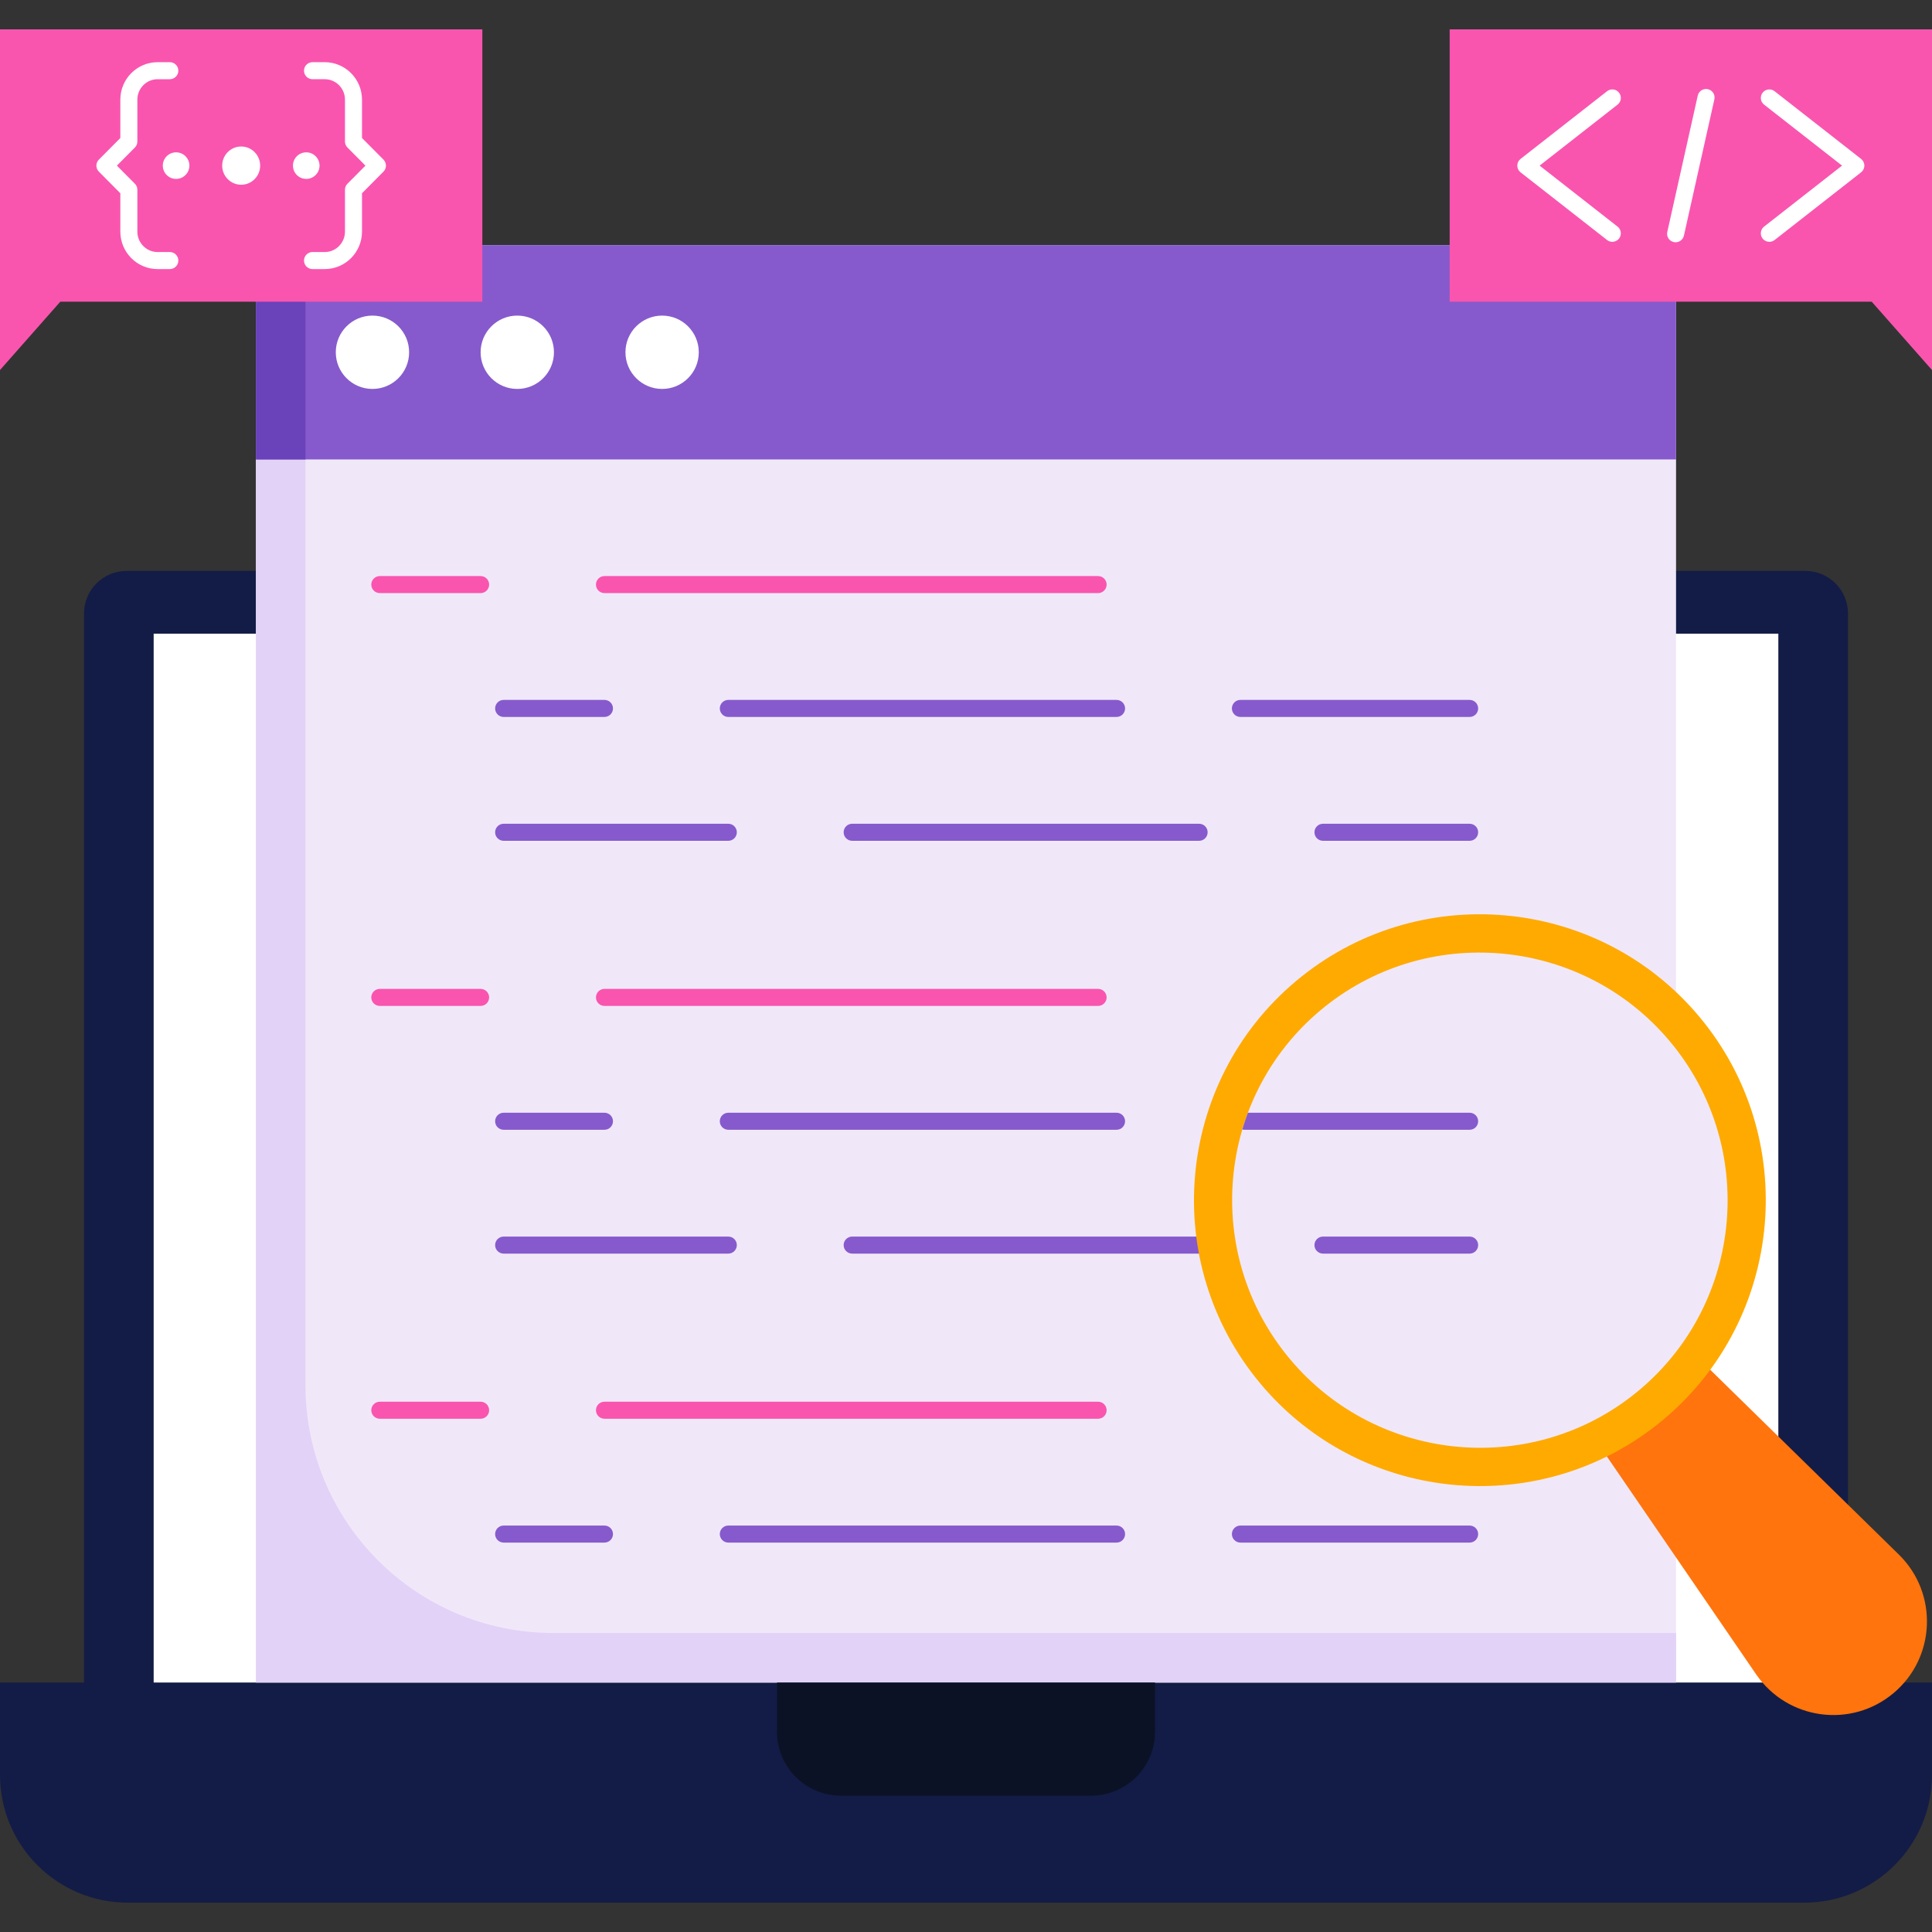
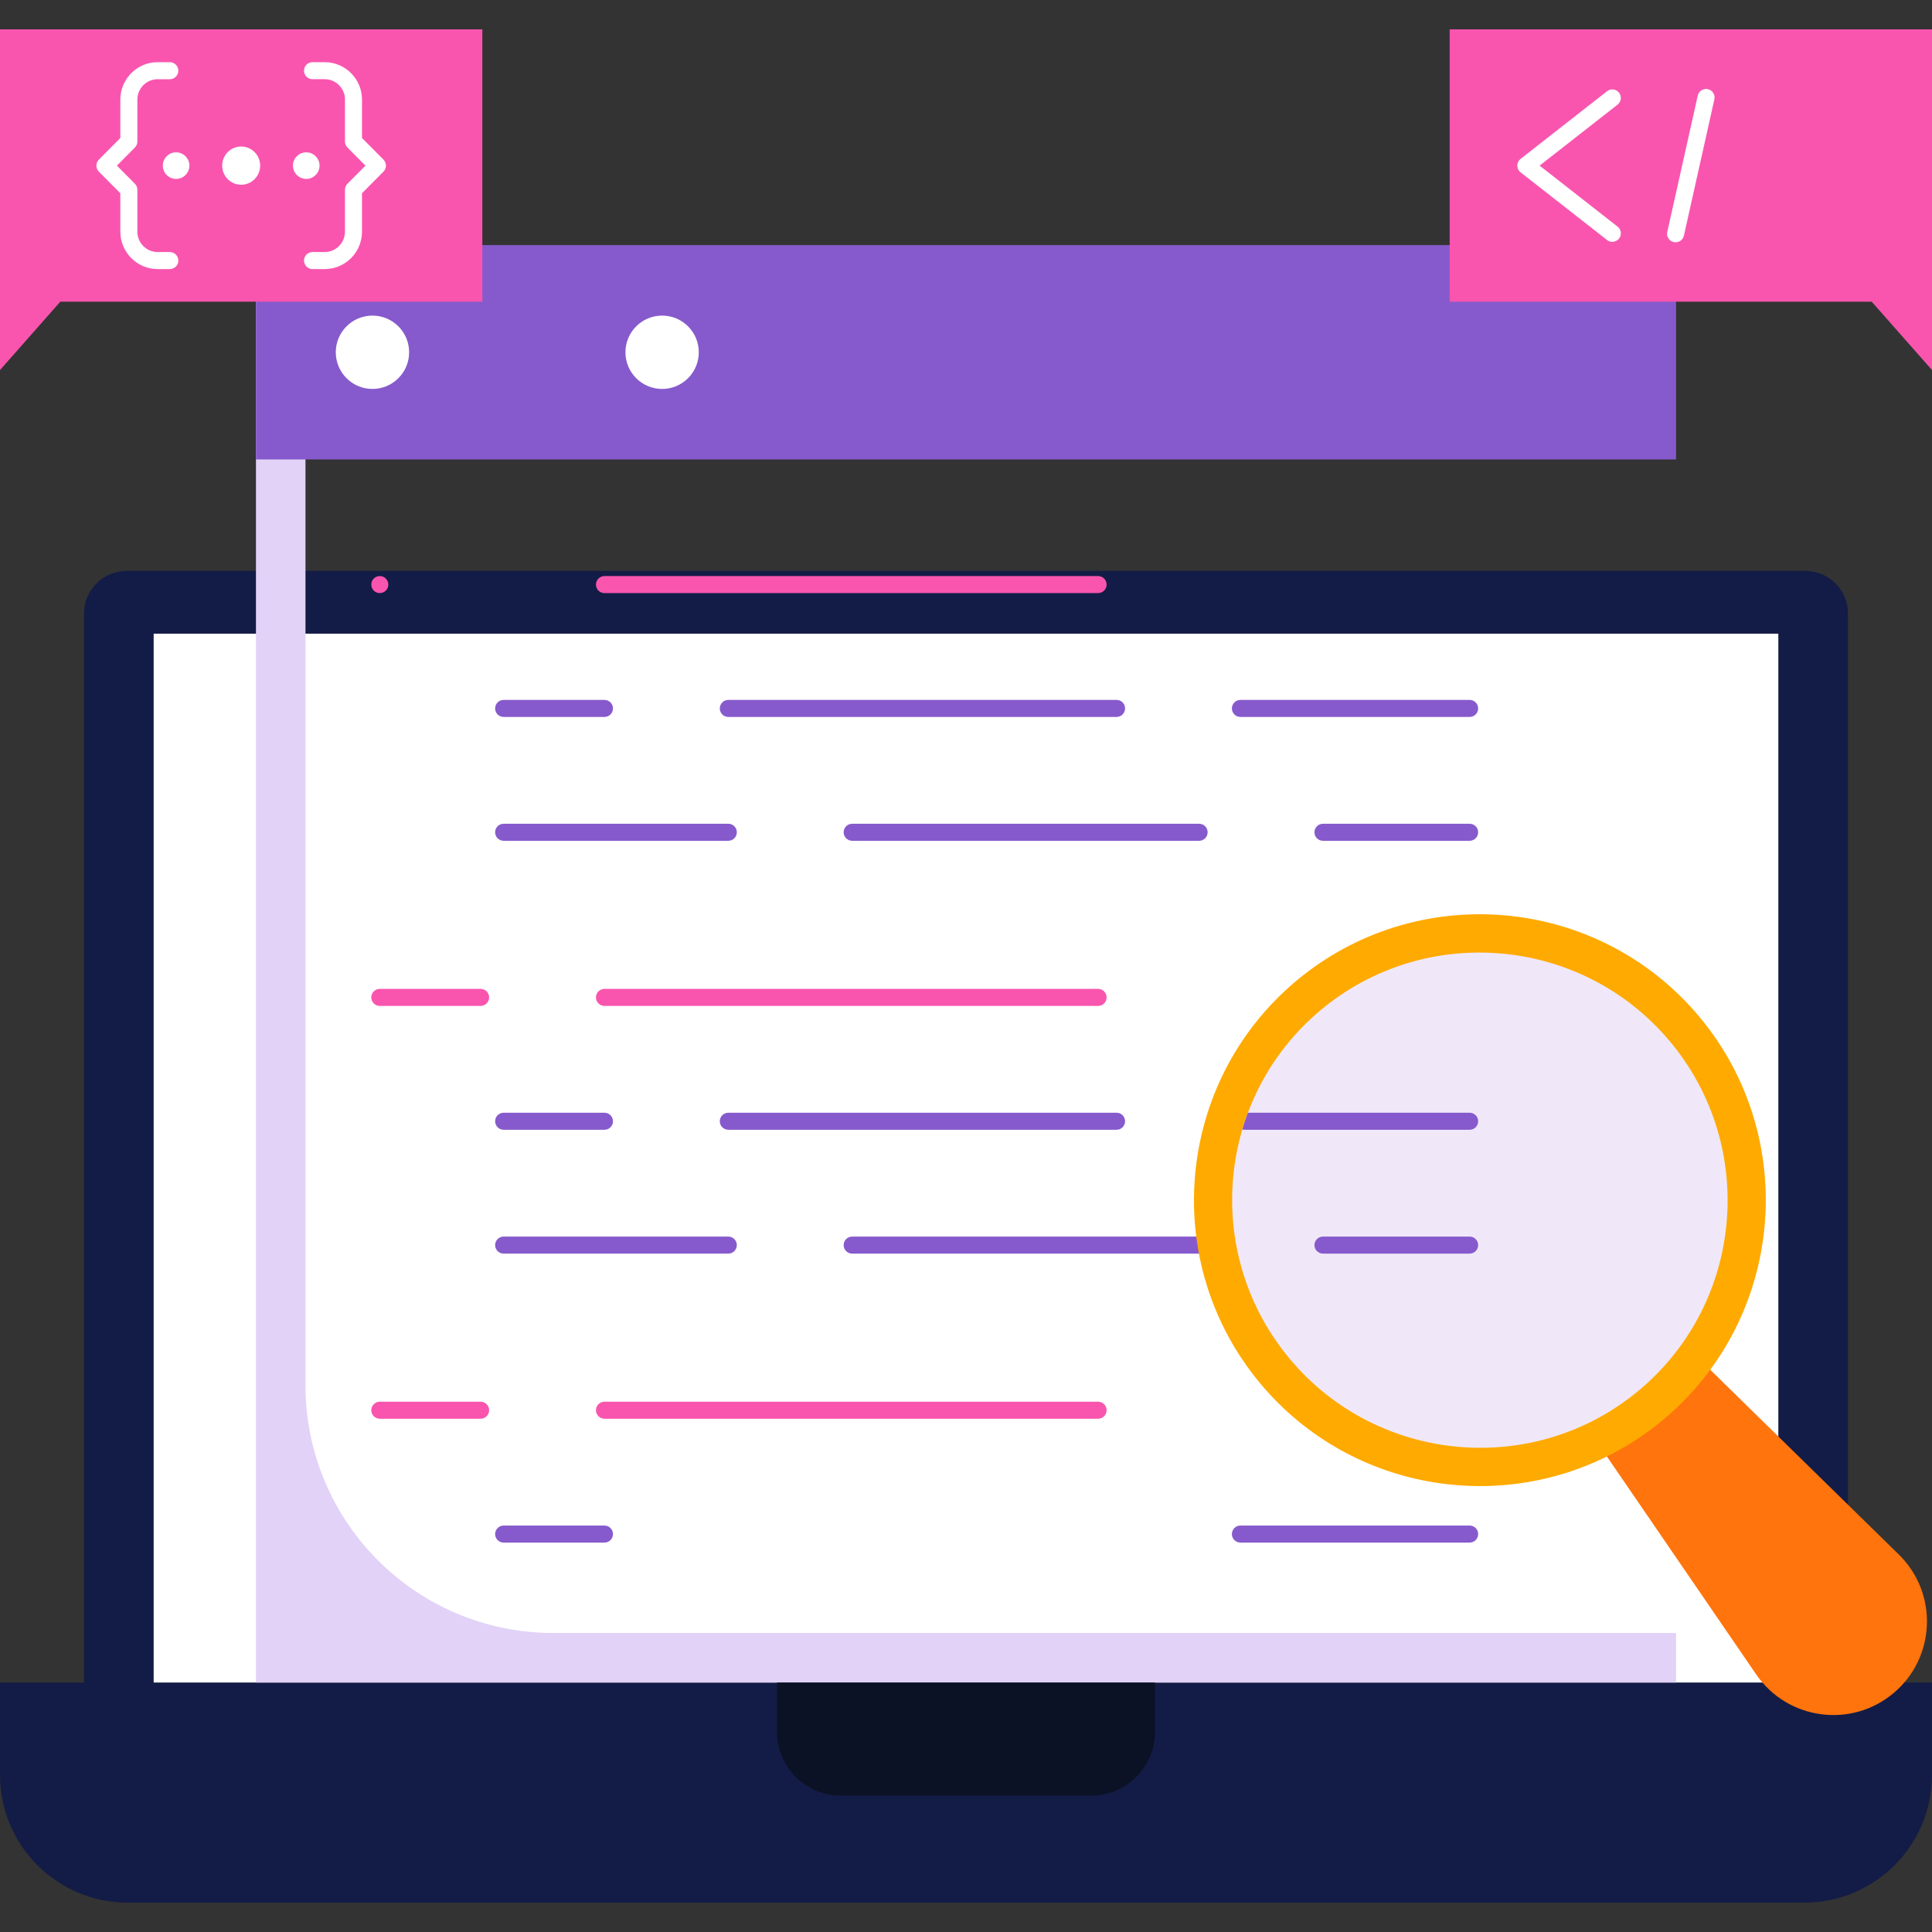
<svg xmlns="http://www.w3.org/2000/svg" id="Layer_1" height="512" viewBox="0 0 468 468" width="512">
  <rect x="0" y="0" width="468" height="468" fill="#333333" stroke="none" />
  <clipPath id="SVGID_2_">
    <path id="SVGID_1_" d="m397.101 336.72c25.346-21.252 28.641-59.174 7.345-84.535s-59.242-28.703-84.588-7.451-28.641 59.174-7.345 84.535 59.242 28.703 84.588 7.451z" />
  </clipPath>
  <g>
    <g>
      <g>
        <g>
          <path d="m447.651 407.566v-258.956c0-5.696-4.617-10.313-10.313-10.313h-406.675c-5.696 0-10.313 4.618-10.313 10.313v258.956h-20.35v22.384c0 17.087 13.852 30.94 30.94 30.94h406.12c17.087 0 30.94-13.852 30.94-30.94v-22.384zm-410.426-254.067h393.551v254.067h-393.551z" fill="#131c46" />
          <g>
            <g>
              <g>
                <path d="m37.225 153.499h393.551v254.067h-393.551z" fill="#fff" />
              </g>
            </g>
          </g>
          <g>
            <g>
              <g>
-                 <path d="m62 59.372h344v348.194h-344z" fill="#f0e8f9" />
-               </g>
+                 </g>
            </g>
          </g>
          <g>
            <g>
              <g>
                <g>
                  <path d="m74 59.372h-12v348.194h344v-12h-272c-33.137 0-60-26.863-60-60z" fill="#e2d2f7" />
                </g>
              </g>
            </g>
          </g>
          <g>
            <g>
              <g>
                <g>
                  <path d="m62 59.372h344v51.92h-344z" fill="#865acc" transform="matrix(-1 0 0 -1 468 170.664)" />
                </g>
              </g>
            </g>
            <g>
              <g>
                <g>
                  <g>
-                     <path d="m62 59.372h12v51.92h-12z" fill="#6a42ba" />
-                   </g>
+                     </g>
                </g>
              </g>
            </g>
            <g>
              <g>
                <g>
                  <g>
                    <circle cx="160.389" cy="85.332" fill="#fff" r="8.882" />
                  </g>
                </g>
              </g>
              <g>
                <g>
                  <g>
-                     <circle cx="125.305" cy="85.332" fill="#fff" r="8.882" />
-                   </g>
+                     </g>
                </g>
              </g>
              <g>
                <g>
                  <g>
                    <circle cx="90.222" cy="85.332" fill="#fff" r="8.882" />
                  </g>
                </g>
              </g>
            </g>
          </g>
          <g>
            <g>
              <g>
                <path d="m264.316 434.974h-60.633c-8.544 0-15.47-6.926-15.47-15.47v-11.938h91.572v11.938c.001 8.544-6.925 15.47-15.469 15.47z" fill="#0b1226" />
              </g>
            </g>
          </g>
          <g>
            <g>
              <g>
                <g>
                  <g>
                    <path d="m356 173.67h-55.529c-1.139 0-2.063-.924-2.063-2.063s.924-2.063 2.063-2.063h55.529c1.139 0 2.063.924 2.063 2.063s-.924 2.063-2.063 2.063z" fill="#865acc" />
                  </g>
                </g>
              </g>
              <g>
                <g>
                  <g>
                    <path d="m270.471 173.67h-94.047c-1.139 0-2.063-.924-2.063-2.063s.924-2.063 2.063-2.063h94.047c1.139 0 2.063.924 2.063 2.063s-.924 2.063-2.063 2.063z" fill="#865acc" />
                  </g>
                </g>
              </g>
              <g>
                <g>
                  <g>
                    <path d="m146.424 173.67h-24.424c-1.139 0-2.063-.924-2.063-2.063s.924-2.063 2.063-2.063h24.423c1.139 0 2.063.924 2.063 2.063s-.923 2.063-2.062 2.063z" fill="#865acc" />
                  </g>
                </g>
              </g>
              <g>
                <g>
                  <g>
                    <path d="m356 203.67h-35.529c-1.139 0-2.063-.924-2.063-2.063s.924-2.063 2.063-2.063h35.529c1.139 0 2.063.924 2.063 2.063-.001 1.14-.924 2.063-2.063 2.063z" fill="#865acc" />
                  </g>
                </g>
              </g>
              <g>
                <g>
                  <g>
                    <path d="m290.471 203.67h-84.047c-1.139 0-2.063-.924-2.063-2.063s.924-2.063 2.063-2.063h84.047c1.139 0 2.063.924 2.063 2.063-.001 1.14-.924 2.063-2.063 2.063z" fill="#865acc" />
                  </g>
                </g>
              </g>
              <g>
                <g>
                  <g>
                    <path d="m176.423 203.67h-54.423c-1.139 0-2.063-.924-2.063-2.063s.924-2.063 2.063-2.063h54.423c1.139 0 2.063.924 2.063 2.063 0 1.14-.923 2.063-2.063 2.063z" fill="#865acc" />
                  </g>
                </g>
              </g>
              <g>
                <g>
                  <g>
                    <path d="m266 143.67h-119.576c-1.139 0-2.063-.924-2.063-2.063s.924-2.063 2.063-2.063h119.576c1.139 0 2.063.924 2.063 2.063s-.924 2.063-2.063 2.063z" fill="#f955af" />
                  </g>
                </g>
              </g>
              <g>
                <g>
                  <g>
-                     <path d="m116.424 143.67h-24.423c-1.139 0-2.063-.924-2.063-2.063s.924-2.063 2.063-2.063h24.423c1.139 0 2.063.924 2.063 2.063s-.924 2.063-2.063 2.063z" fill="#f955af" />
+                     <path d="m116.424 143.67h-24.423c-1.139 0-2.063-.924-2.063-2.063s.924-2.063 2.063-2.063c1.139 0 2.063.924 2.063 2.063s-.924 2.063-2.063 2.063z" fill="#f955af" />
                  </g>
                </g>
              </g>
            </g>
            <g>
              <g>
                <g>
                  <g>
                    <path d="m270.471 273.67h-94.047c-1.139 0-2.063-.924-2.063-2.063s.924-2.063 2.063-2.063h94.047c1.139 0 2.063.924 2.063 2.063-.001 1.14-.924 2.063-2.063 2.063z" fill="#865acc" />
                  </g>
                </g>
              </g>
              <g>
                <g>
                  <g>
                    <path d="m146.424 273.67h-24.424c-1.139 0-2.063-.924-2.063-2.063s.924-2.063 2.063-2.063h24.423c1.139 0 2.063.924 2.063 2.063 0 1.14-.923 2.063-2.062 2.063z" fill="#865acc" />
                  </g>
                </g>
              </g>
              <g>
                <g>
                  <g>
                    <path d="m290.471 303.67h-84.047c-1.139 0-2.063-.924-2.063-2.063s.924-2.063 2.063-2.063h84.047c1.139 0 2.063.924 2.063 2.063-.001 1.14-.924 2.063-2.063 2.063z" fill="#865acc" />
                  </g>
                </g>
              </g>
              <g>
                <g>
                  <g>
                    <path d="m176.423 303.67h-54.423c-1.139 0-2.063-.924-2.063-2.063s.924-2.063 2.063-2.063h54.423c1.139 0 2.063.924 2.063 2.063 0 1.14-.923 2.063-2.063 2.063z" fill="#865acc" />
                  </g>
                </g>
              </g>
              <g>
                <g>
                  <g>
                    <path d="m266 243.67h-119.576c-1.139 0-2.063-.924-2.063-2.063s.924-2.063 2.063-2.063h119.576c1.139 0 2.063.924 2.063 2.063 0 1.14-.924 2.063-2.063 2.063z" fill="#f955af" />
                  </g>
                </g>
              </g>
              <g>
                <g>
                  <g>
                    <path d="m116.424 243.67h-24.423c-1.139 0-2.063-.924-2.063-2.063s.924-2.063 2.063-2.063h24.423c1.139 0 2.063.924 2.063 2.063-.001 1.14-.924 2.063-2.063 2.063z" fill="#f955af" />
                  </g>
                </g>
              </g>
            </g>
            <g>
              <g>
                <g>
                  <g>
                    <path d="m356 373.67h-55.529c-1.139 0-2.063-.924-2.063-2.063s.924-2.063 2.063-2.063h55.529c1.139 0 2.063.924 2.063 2.063-.001 1.14-.924 2.063-2.063 2.063z" fill="#865acc" />
                  </g>
                </g>
              </g>
              <g>
                <g>
                  <g>
-                     <path d="m270.471 373.67h-94.047c-1.139 0-2.063-.924-2.063-2.063s.924-2.063 2.063-2.063h94.047c1.139 0 2.063.924 2.063 2.063-.001 1.14-.924 2.063-2.063 2.063z" fill="#865acc" />
-                   </g>
+                     </g>
                </g>
              </g>
              <g>
                <g>
                  <g>
                    <path d="m146.424 373.67h-24.424c-1.139 0-2.063-.924-2.063-2.063s.924-2.063 2.063-2.063h24.423c1.139 0 2.063.924 2.063 2.063 0 1.14-.923 2.063-2.062 2.063z" fill="#865acc" />
                  </g>
                </g>
              </g>
              <g>
                <g>
                  <g>
                    <path d="m266 343.67h-119.576c-1.139 0-2.063-.924-2.063-2.063s.924-2.063 2.063-2.063h119.576c1.139 0 2.063.924 2.063 2.063s-.924 2.063-2.063 2.063z" fill="#f955af" />
                  </g>
                </g>
              </g>
              <g>
                <g>
                  <g>
                    <path d="m116.424 343.67h-24.423c-1.139 0-2.063-.924-2.063-2.063s.924-2.063 2.063-2.063h24.423c1.139 0 2.063.924 2.063 2.063s-.924 2.063-2.063 2.063z" fill="#f955af" />
                  </g>
                </g>
              </g>
            </g>
          </g>
        </g>
        <g>
          <g>
            <g>
              <g>
                <path d="m458.678 410.139c10.261-8.61 10.861-24.191 1.294-33.565l-55.522-54.397-22.981 19.284 43.929 64.124c7.57 11.05 23.019 13.165 33.28 4.554z" fill="#ff740d" />
              </g>
            </g>
          </g>
          <g>
            <g>
              <g>
                <path d="m347.354 359.084c19.211 3.113 39.618-1.818 55.661-15.28 29.267-24.558 33.098-68.348 8.54-97.615s-68.347-33.098-97.613-8.54-33.098 68.348-8.54 97.615c11.096 13.224 26.118 21.254 41.952 23.82" fill="#fa0" />
              </g>
            </g>
          </g>
          <g>
            <g>
              <g>
                <path d="m397.101 336.72c25.346-21.252 28.641-59.174 7.345-84.535s-59.242-28.703-84.588-7.451-28.641 59.174-7.345 84.535 59.242 28.703 84.588 7.451z" fill="#f0e8f9" />
              </g>
            </g>
          </g>
          <g>
            <g clip-path="url(#SVGID_2_)">
              <g>
                <g>
                  <path d="m356 273.67h-54.529c-1.139 0-2.063-.924-2.063-2.063s.924-2.063 2.063-2.063h54.529c1.139 0 2.063.924 2.063 2.063-.001 1.14-.924 2.063-2.063 2.063z" fill="#865acc" />
                </g>
              </g>
            </g>
            <g clip-path="url(#SVGID_2_)">
              <g>
                <g>
                  <path d="m356 303.67h-35.529c-1.139 0-2.063-.924-2.063-2.063s.924-2.063 2.063-2.063h35.529c1.139 0 2.063.924 2.063 2.063-.001 1.14-.924 2.063-2.063 2.063z" fill="#865acc" />
                </g>
              </g>
            </g>
          </g>
        </g>
      </g>
      <g>
        <g>
          <g>
            <g>
              <g>
                <path d="m468 89.634-14.603-16.552h-102.237v-65.972h116.84z" fill="#f955af" />
              </g>
            </g>
          </g>
          <g>
            <g>
              <g>
                <g>
                  <path d="m390.562 58.58c-.445 0-.892-.143-1.27-.438l-20.958-16.398c-.5-.391-.792-.99-.792-1.625s.292-1.234.792-1.625l20.958-16.398c.897-.701 2.193-.545 2.896.354.702.897.544 2.194-.354 2.896l-18.882 14.774 18.882 14.773c.897.702 1.056 1.998.354 2.896-.408.519-1.014.791-1.626.791z" fill="#fff" />
                </g>
              </g>
            </g>
            <g>
              <g>
                <g>
-                   <path d="m428.598 58.58c-.612 0-1.219-.271-1.626-.792-.702-.897-.544-2.194.353-2.896l18.882-14.773-18.882-14.773c-.897-.702-1.055-1.998-.353-2.896.702-.897 1.998-1.054 2.896-.354l20.958 16.398c.5.391.792.99.792 1.625s-.292 1.234-.792 1.625l-20.958 16.398c-.378.295-.825.438-1.27.438z" fill="#fff" />
-                 </g>
+                   </g>
              </g>
            </g>
            <g>
              <g>
                <g>
                  <path d="m405.894 58.688c-.149 0-.3-.016-.452-.05-1.112-.248-1.811-1.351-1.563-2.462l7.377-33.01c.249-1.112 1.35-1.813 2.463-1.563 1.112.248 1.811 1.351 1.563 2.462l-7.377 33.01c-.215.96-1.067 1.613-2.011 1.613z" fill="#fff" />
                </g>
              </g>
            </g>
          </g>
        </g>
        <g>
          <g>
            <g>
              <g>
                <path d="m0 89.634 14.603-16.552h102.237v-65.972h-116.84z" fill="#f955af" />
              </g>
            </g>
          </g>
          <g>
            <g>
              <g>
                <g>
                  <path d="m78.666 65.179h-2.963c-1.139 0-2.063-.924-2.063-2.063s.924-2.063 2.063-2.063h2.963c2.701 0 4.899-2.22 4.899-4.948v-10.143c0-.544.216-1.067.599-1.453l4.359-4.389-4.359-4.389c-.384-.386-.599-.909-.599-1.453v-10.144c0-2.728-2.198-4.948-4.899-4.948h-2.963c-1.139 0-2.063-.924-2.063-2.063s.924-2.063 2.063-2.063h2.963c4.976 0 9.024 4.07 9.024 9.073v9.293l5.203 5.239c.799.804.799 2.102 0 2.907l-5.203 5.239v9.293c0 5.004-4.048 9.075-9.024 9.075z" fill="#fff" />
                </g>
              </g>
            </g>
            <g>
              <g>
                <g>
                  <path d="m41.137 65.179h-2.962c-4.976 0-9.025-4.07-9.025-9.073v-9.293l-5.203-5.239c-.799-.804-.799-2.102 0-2.907l5.203-5.239v-9.293c0-5.003 4.049-9.073 9.025-9.073h2.962c1.139 0 2.063.924 2.063 2.063s-.924 2.063-2.063 2.063h-2.962c-2.702 0-4.9 2.22-4.9 4.948v10.143c0 .544-.216 1.067-.599 1.453l-4.359 4.389 4.359 4.389c.384.386.599.909.599 1.453v10.143c0 2.728 2.198 4.948 4.9 4.948h2.962c1.139 0 2.063.924 2.063 2.063s-.924 2.062-2.063 2.062z" fill="#fff" />
                </g>
              </g>
            </g>
            <g>
              <g>
                <g>
                  <ellipse cx="58.42" cy="40.12" fill="#fff" rx="4.599" ry="4.631" />
                </g>
              </g>
            </g>
            <g>
              <g>
                <g>
                  <circle cx="74.184" cy="40.12" fill="#fff" r="3.219" />
                </g>
              </g>
            </g>
            <g>
              <g>
                <g>
                  <circle cx="42.656" cy="40.12" fill="#fff" r="3.219" />
                </g>
              </g>
            </g>
          </g>
        </g>
      </g>
    </g>
  </g>
</svg>